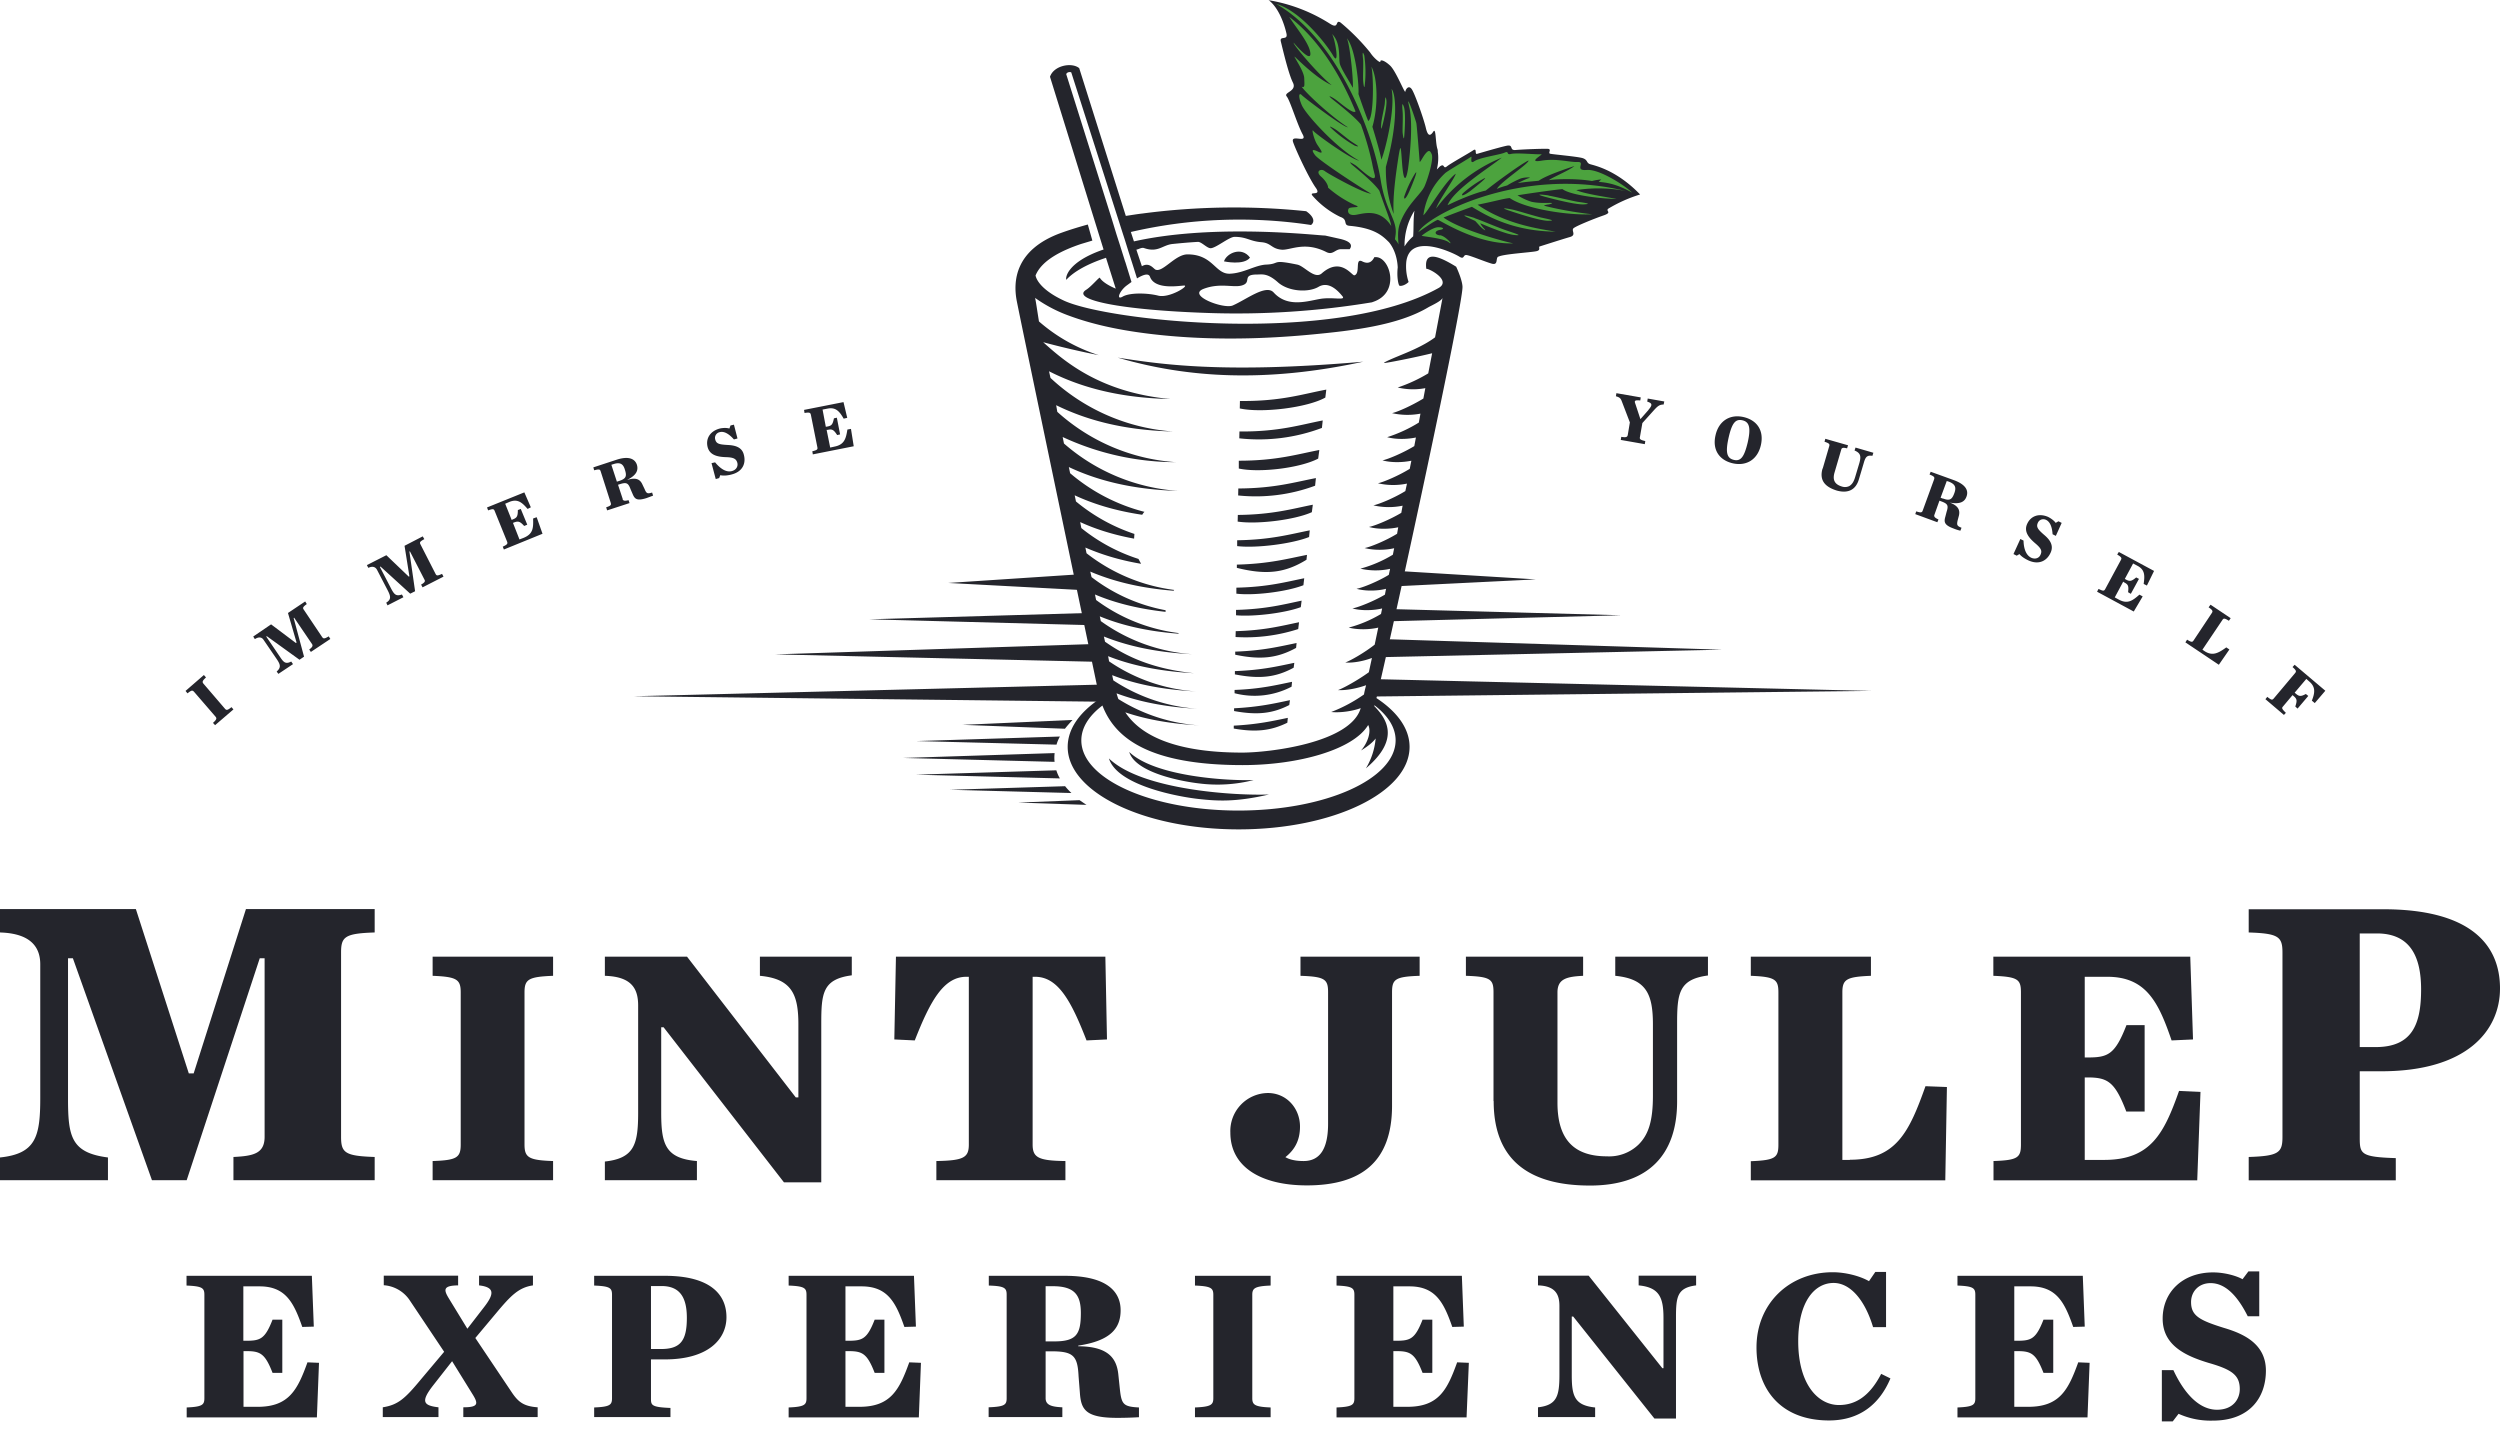
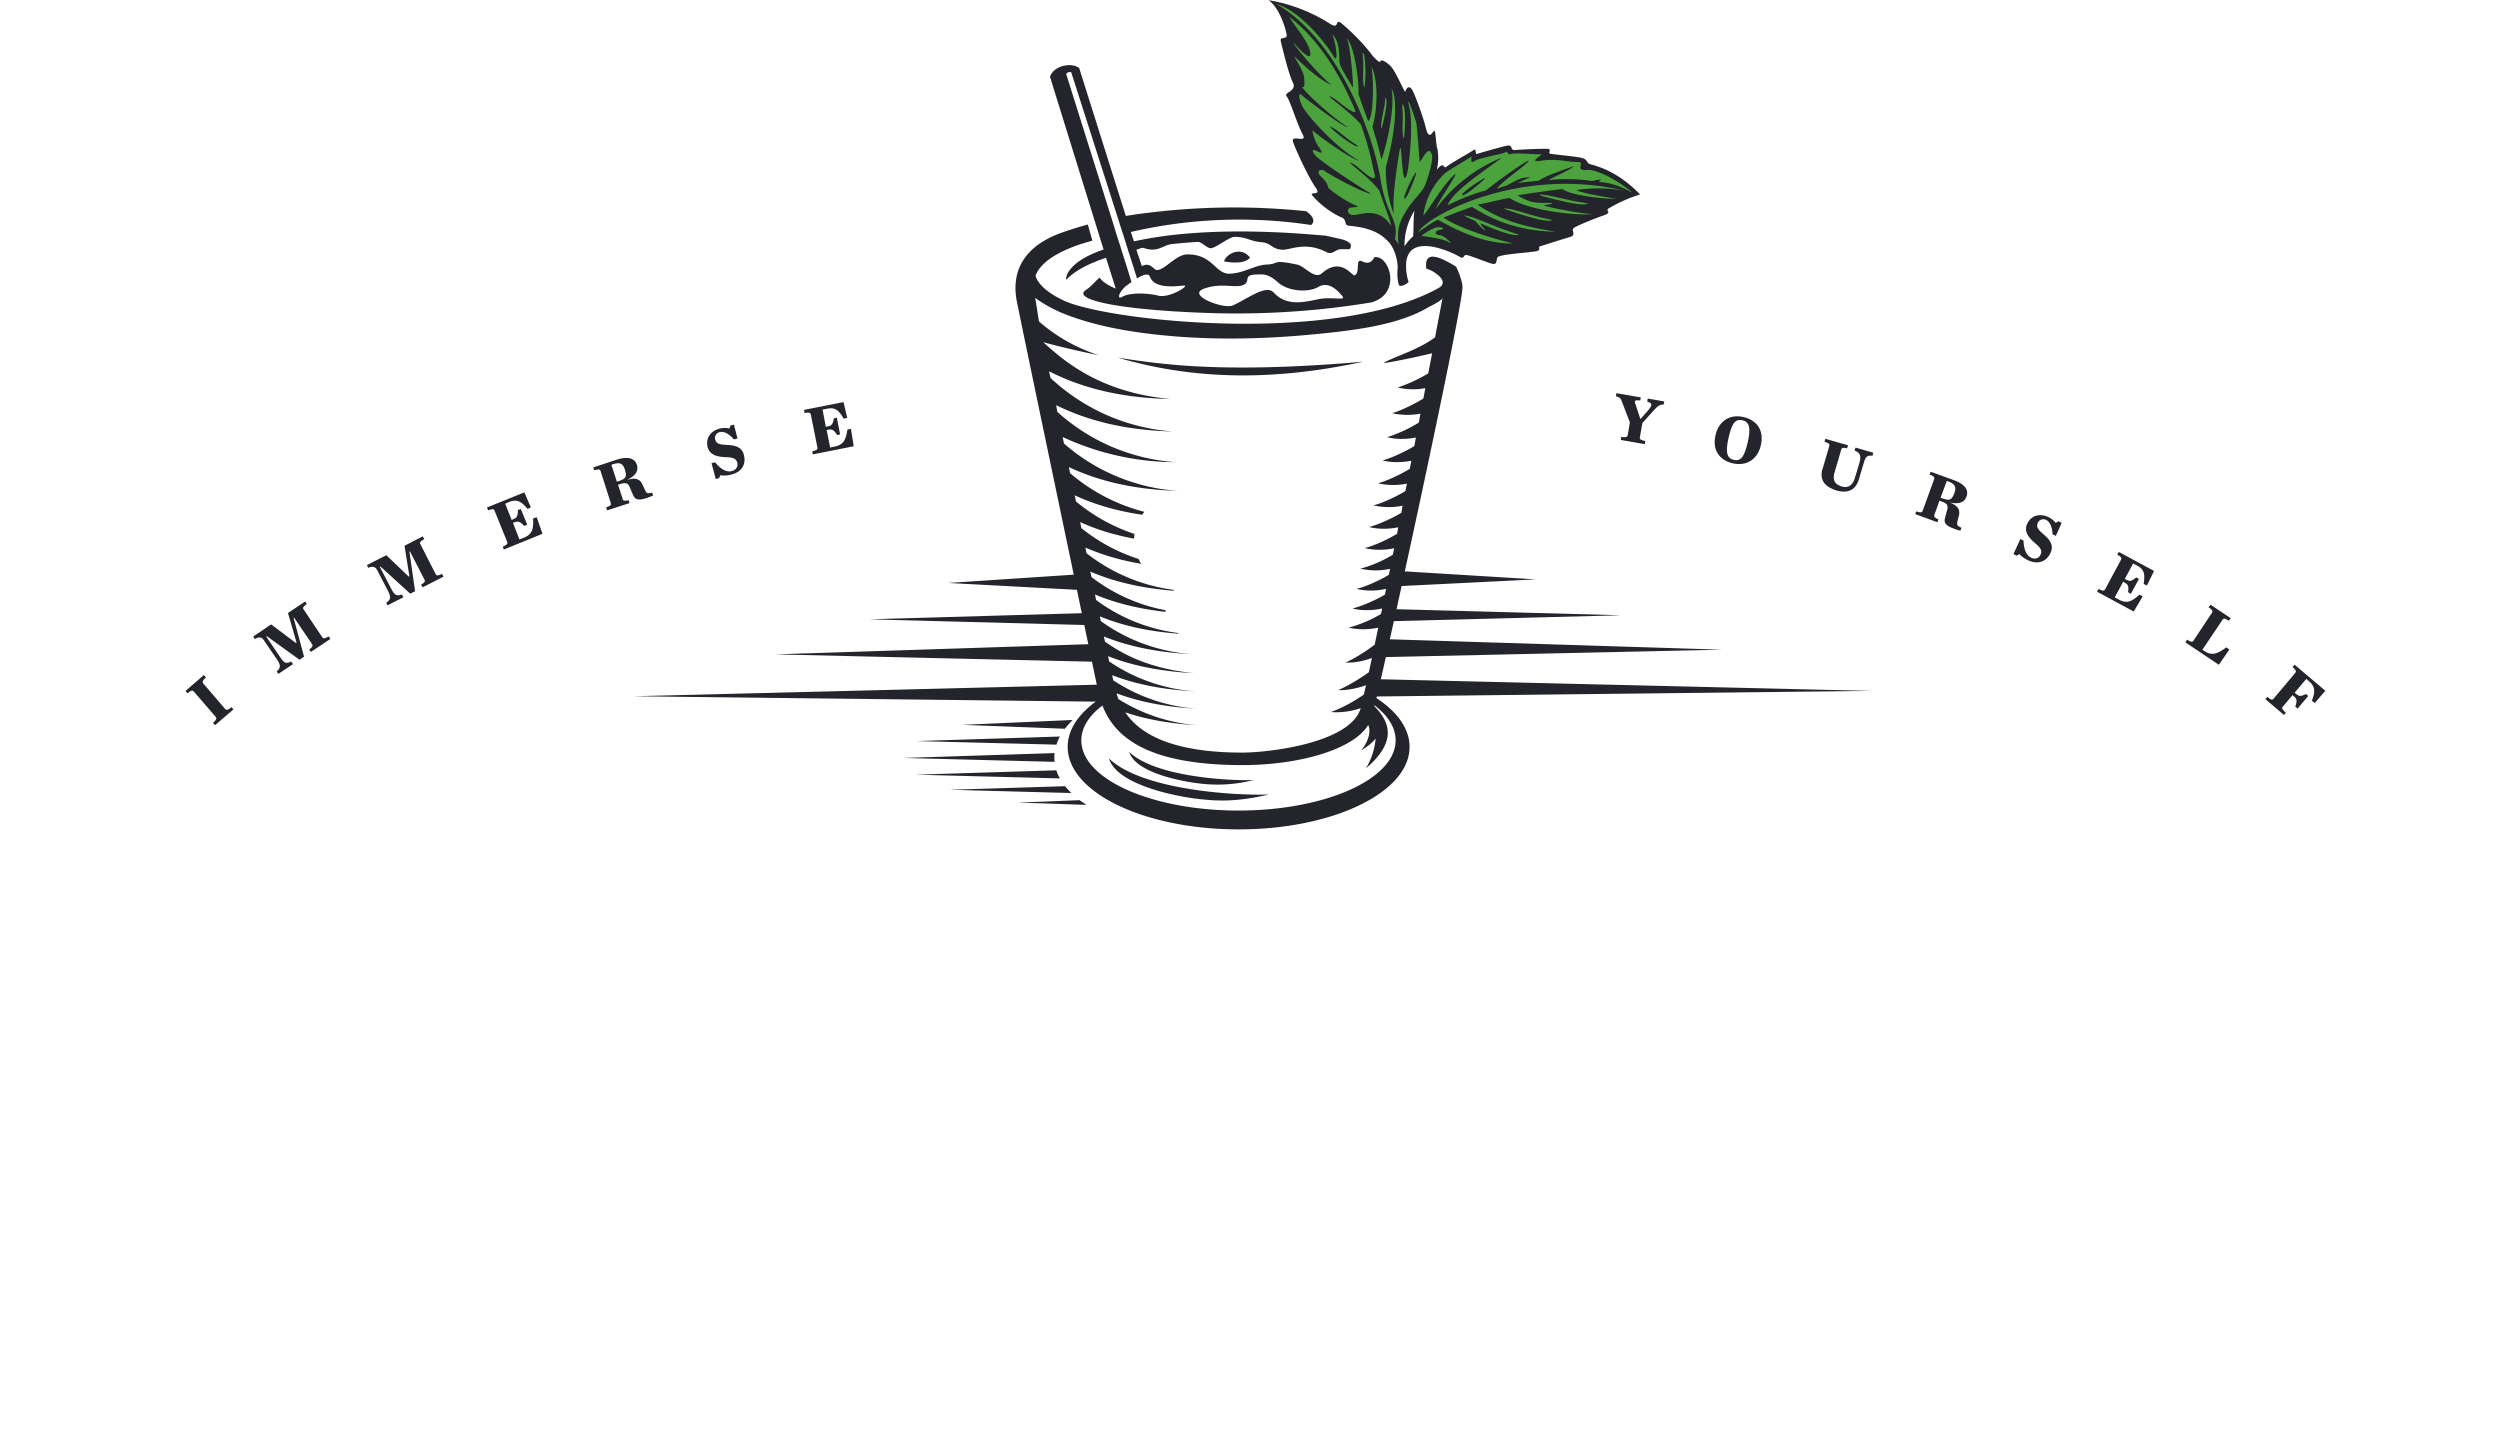
<svg xmlns="http://www.w3.org/2000/svg" width="154" height="88" fill="none">
  <path d="m39.01 42.89 29.25.34-.17-.75-.23-.31-28.85.72Zm28.69-2.12-.26-1.1-19.7.64 19.95.46Zm-.53-2.26-.17-.75-13.47.39 13.64.36Zm-.5-2.16-.23-.97-8.03.53 8.26.44Zm18.28 5.49-.8 1.02v.05l31.13-.35-30.33-.72Zm.02-2.48-.26 1.13 21.37-.47-21.11-.66Zm.43-1.85-.18.77 14.65-.38-14.47-.39Zm.54-2.35-.23.97 8.9-.44-8.67-.53Zm-72.82 9.37c.23-.21.24-.28.16-.38l-1.33-1.54c-.1-.1-.15-.1-.4.1l-.12-.15 1.13-.98.13.15c-.23.21-.24.28-.16.38l1.33 1.55c.09.1.15.1.4-.1l.12.14-1.13.97-.13-.14Zm3.93-3.17c.28-.25.22-.43-.01-.77l-.8-1.17c-.08-.13-.25-.24-.54-.05l-.1-.16 1.1-.75 1.53 1.15.04-.03-.53-1.82 1.06-.71.1.16c-.25.18-.26.24-.19.34l1.14 1.7c.08.1.13.11.4-.05l.1.16-1.2.8-.1-.15c.17-.13.25-.22.17-.34l-1.1-1.62-.03.02.64 2.38-.28.19-2.01-1.45-.04.02.84 1.24c.23.35.35.48.7.3l.11.16-.9.6-.11-.15Zm6.75-4.24c.31-.2.27-.39.08-.76l-.65-1.25c-.07-.14-.23-.28-.54-.13l-.09-.17 1.2-.61 1.38 1.32.04-.02-.3-1.88 1.12-.58.1.17c-.28.15-.3.2-.24.32l.93 1.82c.06.12.12.13.4 0l.09.17-1.29.66-.09-.17c.18-.1.28-.19.21-.3l-.9-1.75-.03.02.35 2.44-.3.15-1.83-1.67-.04.02.69 1.33c.19.36.3.5.67.37l.09.17-.98.5-.08-.17Zm7.18-3.45c.28-.13.3-.18.26-.3l-.77-1.9c-.05-.12-.1-.14-.4-.03l-.07-.18 2.3-.93.4.92-.2.1c-.34-.4-.61-.63-1.1-.44l-.28.12.4 1 .06-.03c.25-.1.32-.17.32-.58l.18-.07.4.97-.19.08c-.27-.3-.38-.31-.64-.21l-.05.02.4 1.02.26-.1c.58-.24.6-.6.58-1.19l.22-.08.36 1.02-2.38.97-.07-.18Zm7.37-2.93c.04.13.17.12.37.07l.06.18-1.38.45-.06-.19c.3-.1.32-.15.28-.28L37 29.03c-.04-.12-.09-.14-.4-.06l-.05-.18 1.43-.47c.8-.26 1.14-.02 1.25.3.1.33 0 .64-.58.93v.01c.57-.18.8 0 .93.3l.13.27c.11.27.17.3.46.21l.06.19-.4.15c-.6.19-.73.06-.86-.25l-.13-.3c-.14-.38-.25-.44-.67-.3l-.1.03.29.88Zm-.19-1.12c.42-.14.46-.3.33-.7-.1-.33-.28-.47-.7-.33l-.13.04.34 1.04.16-.05Zm5.67-1.09.22-.05c.33.4.69.63 1.03.54.3-.08.39-.32.34-.51-.07-.26-.25-.34-.73-.35-.49-.02-.97-.12-1.1-.62-.13-.52.15-.98.74-1.14.21-.05.46-.05.6 0l.07-.19.21-.05.22.85-.22.06c-.3-.34-.6-.52-.87-.45a.36.36 0 0 0-.28.46c.07.26.25.3.76.33.4.02.88.1 1 .6.14.51-.05 1.04-.76 1.22-.22.06-.5.09-.69.04l-.07.18-.21.06-.26-.98Zm6.2-.73c.31-.07.35-.12.32-.25l-.4-2c-.03-.13-.08-.16-.39-.11l-.03-.19 2.43-.48.23.97-.22.05c-.25-.44-.48-.72-.99-.62l-.31.06.2 1.06.07-.01c.27-.05.35-.1.43-.51l.18-.04.2 1.03-.18.04c-.22-.34-.32-.38-.58-.32h-.07l.22 1.09.27-.06c.6-.12.7-.48.79-1.05l.22-.04.17 1.07-2.52.5-.03-.19Zm51.52-2.56c.25-.29.24-.4-.08-.5l.03-.19 1.02.18-.04.19c-.25 0-.36.09-.59.34l-.72.8-.15.86c-.03.13.02.18.33.25l-.03.19-1.48-.26.03-.19c.31.05.37.01.4-.11l.13-.78-.49-1.28c-.07-.19-.12-.26-.37-.33l.03-.19 1.5.26-.03.19c-.36-.04-.37.03-.3.21l.31.94.5-.57v-.01Zm4.13 1.56c.2-.87.88-1.3 1.72-1.11.86.2 1.27.86 1.07 1.73-.2.88-.88 1.31-1.73 1.12-.86-.2-1.27-.86-1.06-1.74Zm1.98.45c.2-.89.11-1.26-.33-1.36-.44-.1-.65.2-.85 1.08-.2.9-.11 1.26.33 1.36.43.1.64-.2.85-1.08Zm4.62 1.61.4-1.37c.04-.13.01-.18-.29-.28l.05-.18 1.4.4-.06.19c-.2-.05-.33-.06-.36.08l-.41 1.4c-.14.47.01.74.45.87a.6.6 0 0 0 .46-.03c.16-.1.27-.25.36-.56l.26-.87c.11-.4.08-.6-.3-.76l.06-.18 1.1.32-.06.19c-.37-.06-.44.11-.55.5l-.28.94c-.18.62-.63.9-1.36.7-.74-.23-1.09-.64-.88-1.36m6.89 2.85c-.05.13.06.2.25.29l-.07.17-1.36-.5.06-.17c.3.1.36.07.4-.05l.7-1.92c.04-.13.02-.18-.28-.3l.07-.17 1.41.51c.8.29.92.68.8 1.01-.11.32-.38.5-1.03.38.56.21.63.5.56.8l-.08.3c-.06.28-.04.34.24.45l-.07.18a2.5 2.5 0 0 1-.41-.13c-.58-.21-.61-.4-.52-.72l.08-.31c.13-.4.07-.5-.34-.65l-.1-.04-.31.87Zm.54-1c.41.16.55.05.69-.34.12-.33.07-.54-.34-.7l-.13-.04-.38 1.03.16.06Zm4.75 2.49.2.1c.01.51.16.91.48 1.06.28.12.5-.01.57-.2.11-.24.02-.4-.35-.71-.37-.32-.69-.7-.48-1.17.22-.5.73-.68 1.29-.44.2.1.39.25.47.37l.17-.1.2.1-.36.8-.2-.1c-.03-.44-.15-.77-.41-.89-.21-.09-.42 0-.5.19-.11.25 0 .4.38.73.31.26.63.62.41 1.1-.21.48-.69.78-1.35.49-.22-.1-.46-.25-.57-.4l-.17.1-.2-.1.42-.92v-.01Zm4.83 3.08c.28.14.33.13.4.01l.97-1.8c.06-.11.04-.17-.23-.33l.1-.16 2.17 1.17-.44.9-.2-.1c.07-.5.09-.86-.37-1.11l-.28-.15-.51.95.05.03c.24.13.34.14.65-.12l.17.09-.5.92-.17-.1c.05-.4 0-.48-.25-.61l-.05-.04-.52.97.24.13c.54.3.85.08 1.28-.3l.2.11-.55.93-2.26-1.22.09-.17Zm5.44 3.12c.27.17.33.16.4.06l1.13-1.7c.07-.11.06-.17-.2-.35l.12-.16 1.24.83-.11.16c-.27-.17-.33-.16-.4-.05l-1.23 1.83.1.07c.51.35.87.15 1.37-.21l.19.13-.65.94-2.06-1.38.1-.16Zm4.95 3.53c.25.2.3.2.39.1l1.32-1.57c.08-.1.08-.16-.16-.37l.13-.14 1.89 1.6-.65.76-.18-.15c.2-.5.23-.85-.16-1.18l-.18-.16-.72.85.06.05c.2.17.3.21.63.03l.15.12-.66.78-.14-.13c.13-.38.1-.47-.11-.65l-.06-.05-.58.69c-.09.1-.1.14.17.4l-.12.13-1.14-.97.12-.15v.01ZM65.6 44.89c.14-.18.3-.36.47-.54l-6.78.3 6.3.24Zm-.52.98c.05-.17.12-.34.21-.5l-8.85.28 8.64.22Zm-.12 1.05a2.47 2.47 0 0 1 0-.48v-.05l-9.33.3 9.33.24Zm.33 1.03c-.1-.17-.17-.34-.22-.5l-8.66.27 8.88.23Zm.71.9a4.16 4.16 0 0 1-.39-.42l-7.1.22 7.48.2Zm.94.74-.44-.3-3.79.15 4.23.14ZM78.14 0c.66.5.99 1.56 1.1 2.04.13.5-.44.12-.34.52.1.4.46 1.96.74 2.52.28.55-.59.6-.38.86.21.25.64 1.7.98 2.33.34.62-.78-.06-.58.5.2.56.96 2.18 1.38 2.78.43.59-.5.17-.16.54a5.4 5.4 0 0 0 1.68 1.27c.51.17.14.51.57.55 1.6.14 2.08.67 2.43 1.01.2.24.5.75.54 1.55-.07.62.05 1.11.11 1.13.12.04.38-.05.56-.23a3.02 3.02 0 0 1-.14-1.27c.25-1.8 2.91-.51 3.25-.3.34.22.23-.11.45-.09.22.02 1.11.4 1.56.53.45.13.2-.41.44-.44.32-.15 1.93-.25 2.28-.32.36-.06.12-.27.24-.3.13-.04 1.44-.46 1.86-.58.42-.12.06-.4.22-.54s1.22-.57 1.82-.78c.6-.2.15-.26.31-.42a8.78 8.78 0 0 1 1.97-.88c-1.48-1.54-2.85-1.79-3.09-1.87-.23-.08-.12-.26-.45-.37-.33-.1-1.84-.23-2-.27-.15-.04.1-.27-.12-.3-.23-.02-1.57.03-2 .07-.43.04-.1-.36-.57-.26-.46.1-1.68.46-1.82.5-.15.03.02-.39-.23-.22s-1.37.79-1.62.99c-.25.2-.12-.23-.44.01l-.18.18c.09-.38.11-.75.06-1.07 0-.05 0-.11-.02-.18-.14-.42-.08-1.36-.26-1.08s-.33.29-.45-.2c-.11-.5-.6-1.9-.82-2.32-.21-.42-.42-.12-.45.05-.02.17-.58-1.28-.95-1.61-.36-.33-.6-.37-.59-.24.02.13-.4-.2-.63-.56a13.2 13.2 0 0 0-1.82-1.84c-.35-.22-.07.44-.64.08a10.14 10.14 0 0 0-3.8-1.46m8.38 15.17a4 4 0 0 1 .61-2.2c-.08.56-.04 1.13-.08 1.58-.22.19-.4.4-.53.62Z" fill="#24252C" />
  <path d="M89.67 10.7c.02.17-1.12 1.76-1.2 2.14a9.5 9.5 0 0 1 4.04-3.13c-.75.61-2.96 1.97-3.34 2.93 1.35-.65 2.14-.86 2.35-.9.69-.56 2.27-1.7 2.63-1.85.1.14-1.75 1.34-1.94 1.75.2-.1.43-.16.64-.22.2-.14.66-.36.81-.42.28-.1.72-.08.53-.03-.11.02-.44.18-.7.31.62-.1 1.14-.12 1.3-.15.46-.33 1.79-.77 2.19-.9-.31.27-1.43.73-1.57.87.53-.09 1.8-.1 2.66.05.2-.06.57-.1.57-.1l-.16.15c.23.04.93.02 2.06.67-.38-.4-2.01-1.47-2.8-1.4-.8.06-.04-.51-.55-.49-.52.02-1.32-.24-2.25-.08-.92.15.19-.42 0-.4-.2.03-1.5-.1-1.85-.02-.34.09-.1-.21-.4-.08-.28.13-1.54.3-1.87.53-.33.23-.1-.35-.21-.27-.11.09-1.34.81-1.56.98a4.27 4.27 0 0 0-1.37 2.62c.25-.18 1.26-2 1.98-2.55m.92 1.05c-.39.29-.63.36-.47.15a6.97 6.97 0 0 1 1.22-.87c.51-.29-.37.42-.75.72M86.4 8.14c.02.24.08.56.1.26.02-.17.11-1.43-.02-1.82-.14-.38-.1 0-.08.29.03.29-.01 1.03 0 1.27" fill="#4CA33E" />
  <path d="M95.4 12.04c-.35-.05-.82-.1-.41.03.23.07 1.99.55 2.57.52.58-.03.03-.1-.38-.16-.41-.07-1.45-.33-1.79-.38M85.13 7.82c.05-.15.33-1.28.27-1.66-.06-.37-.08-.01-.1.25-.04.27-.19.93-.21 1.15-.02.22-.03.52.04.26m-1.16-2.85c.02.25.07.57.1.27a7.3 7.3 0 0 0-.03-1.82c-.14-.39-.1 0-.07.28.02.3-.02 1.03 0 1.27" fill="#4CA33E" />
  <path d="M100.2 11.78c-6.6-1.64-12.4 1.6-12.83 2.52 0 0 .98-.7 1.2-.76.28.11 2.47 1.53 4.65 1.45-.49-.09-3.23-.82-4.3-1.59.8-.32 1.75-.66 1.75-.66.96.59 2.55 1.5 5.15 1.53-.8-.15-3-.4-4.8-1.66 1.07-.21 1.6-.38 1.98-.41.96.67 3.61 1.08 5.08 1-.66-.07-1.9-.25-2.97-.53.02-.03.17-.06.23-.07.1 0 .4-.1.2-.1-.16-.01-.7.04-1.2-.07a3.6 3.6 0 0 1-.86-.4c.67-.11 2.5-.37 2.77-.38.53.4 2.59.61 3.33.6-.63-.11-2.07-.33-2.48-.54a8.8 8.8 0 0 1 3.11.07m-12.46-.3c.22-.5.56-1.64.45-1.96-.09-.23-.17-.3-.35-.1-.19.2-.4.68-.4.52-.01-.15-.16-2.07-.2-2.34-.06-.27-.7-2.1-.44-1.01.26 1.08.01 3.22-.08 3.84-.1.6-.25.9-.35-.23-.09-1.11-.08-1.5-.24-.5-.15 1-.36 2.4-.29 3.48a7.94 7.94 0 0 1-.48-2.9c.8-2.88.6-4.52.35-4.8.25 1.26-.4 3.82-.63 4.36-.06-.45-.55-2.03-.55-2.03.37-1.24.32-3.04-.06-3.7.15.72.14 3.21-.2 3.34-.2-.48-.6-1.66-.6-1.66.05-.35-.14-2.74-.71-3.43.24.58.45 3.25.34 3.02-.1-.24-.7-1.12-.78-1.47-.08-.35.08-1.28-.48-1.82.18.25.5 2.1.06 1.32-.38-.66-2-2.75-3.5-3.17 3.72 2.12 5.94 7.79 6.44 10.85.31 1.94 1.03 2.45.92 3.36l-.04.29c.09.1.17.21.22.32-.05-.59-.04-.93.08-1.28.42-1.17 1.3-1.81 1.52-2.3m-1.25.63a7.1 7.1 0 0 1 .63-1.36c.31-.5-.1.55-.3 1-.19.45-.36.62-.33.36Z" fill="#4CA33E" />
  <path d="M83.24 10.1c-.21-.2.07-.04.27.09s1.28 1.21 1.18.6c-.06-.24-.12-.47-.16-.7a17.9 17.9 0 0 0-.7-2.42c-.44-.56-1.74-1.53-1.85-1.64-.22-.2.07-.05.26.08.2.12 1.13.97 1.26.75-.82-2-2.14-4.34-4.08-5.82.31.54 1.26 1.62 1.3 2.25.04.62-1.03-.66-1.03-.66-.07.1 1.63 2.08 2.35 2.62-.99-.44-2.15-1.65-2.28-1.75-.13-.1.56.85.58 1.31.02.47.04.61-.16.53.42.57 2 1.97 2.85 2.5-.26.02-2.64-1.78-2.83-1.97-.18-.2-.26.04 0 .63.28.6 2.2 2.7 3.53 3.4-.56-.11-2.7-1.66-2.83-1.84-.13-.18.04.54.25.86.22.33.43.6.06.43-.36-.18-.46-.14-.2.21.28.36 2.94 2.09 3.45 2.37-.48-.02-2.6-1.2-2.84-1.38-.23-.2-.63-.01-.24.33.38.34.44.62.43.68a6.8 6.8 0 0 0 1.65 1.07c.52.2-.3.08-.38.22-.09.13-.07.47.46.38.54-.1 1.47-.38 2.16.69-.03-.31-.4-1.17-.73-2.17-.38-.56-1.6-1.52-1.73-1.64m.23-1.13a7.44 7.44 0 0 1-1.46-1.08c-.22-.2.06-.05.27.08.2.13.76.61 1.01.77.24.16.58.35.19.23m5.22 5.52c-.38-.05-.33-.29.01-.34.34-.06.15-.18-.15-.16-.35.03-.95.48-.98.52-.02.04 1.31.14 1.66.4.34.26-.17-.38-.54-.43Zm4.1-1.58c.24.08 1.96.67 2.54.68.59 0 .04-.1-.37-.19-.4-.09-1.42-.41-1.76-.49-.34-.07-.8-.15-.4 0m-1.97.51c-.38-.12-.9-.26-.47-.05l.5.23c.13.13.28.32.43.45.2.16.25.17.11.01a1.2 1.2 0 0 1-.23-.32c.69.3 1.63.67 2.06.72.68.08.05-.1-.4-.26-.47-.15-1.61-.64-2-.77" fill="#4CA33E" />
  <path d="M75.4 16.1s1.22.27 1.6-.23c-.51-.7-1.43-.28-1.6.22Z" fill="#24252C" />
  <path d="M65.67 17.25c.48-.53 1.34-1 2.46-1.37l.6 1.9c-.22-.09-.8-.36-.98-.67-.03-.06-.51.53-.84.74-.97.61 2.1 1.25 7.52 1.43a51.07 51.07 0 0 0 10.1-.66l.01-.01c1.77-.55 1.08-2.8.2-2.77h-.08c-.16.33-.4.43-.73.27-.5-.27-.1.74-.5.85-.15.04-.83-1.16-2.01-.12-.44.39-1.08-.46-1.51-.54-1.65-.34-1-.04-1.92 0-.66.03-1.37.52-2.21.56-.93.05-1.04-1.19-2.63-1.19-.76 0-1.52 1.13-1.97.94-.13-.06-.38-.48-.84-.21L70 15.38c.16-.03.32-.15.47-.1.86.3 1.13-.18 1.75-.25.5-.05 1.03-.1 1.57-.13.22-.01.57.4.79.39.32-.01 1.13-.69 1.46-.7.77 0 .93.27 1.67.33.6.05.6.4 1.23.46.55.05 1.41-.54 2.77.15.4.2.53-.18.9-.18h.53c.17-.23.1-.47-.57-.63l-.94-.21-.18-.01c-1.36-.11-7.05-.65-11.6.37l-.19-.58a29.6 29.6 0 0 1 11.1-.43c.26-.2.16-.53-.3-.85a43.1 43.1 0 0 0-10.07.14c-.35.04-.7.1-1.04.15l-2.87-9.1c-.45-.38-1.57-.17-1.8.53l3.3 10.64c-2.23.76-2.37 1.74-2.29 1.88m8.46.54c1.06-.4 1.9-.02 2.42-.23.53-.2-.08-.65.87-.65.3 0 .63-.1 1.28.48.64.57 1.87.65 2.5.28.63-.37 1.2.24 1.46.56.28.32-.59.04-1.4.19-.82.15-1.98.52-2.82-.4-.47-.53-1.68.43-2.53.8-.57.23-2.84-.63-1.78-1.03M65.68 4.58c.01-.11.2-.18.31-.12l3.17 9.91.13.4.22.71.25.78.28.89c.36-.22.71-.35.8-.1.3.82 1.8.55 2.1.54.36-.01-.91.8-1.6.62-.67-.17-1.75-.19-2.18.06-.43.25-.2-.35.24-.68l.3-.22-.37-1.2-.03-.08-.32-1.02-.2-.62-.3-.98-2.8-8.9m18.3 17.71c-8.75.76-12.58.14-15.13-.25 4.32 1.26 9.13 1.55 15.13.25ZM68.31 46.72c.52 1.7 4.4 2.38 5.55 2.5 1.1.12 2.25.2 4.31-.28-1.94.08-7.8-.24-9.86-2.22Z" fill="#24252C" />
  <path d="M73.87 48.26a9 9 0 0 0 3.36-.21c-1.5.06-6.07-.19-7.67-1.73.4 1.33 3.42 1.84 4.31 1.94Z" fill="#24252C" />
  <path d="M84.79 43c1.24-5.26 5.3-24.05 5.3-25.32 0-.27-.17-.78-.39-1.25-1.1-.68-1.99-1.01-1.84.13.17-.03 1.57.72.76 1.18-6.38 3.55-20.43 2.04-23.1.77-1.24-.58-1.66-1.19-1.73-1.54.39-.96 1.67-1.56 2.8-1.94l.7-.21-.28-.99c-.54.15-1.07.31-1.6.5-2.95 1.05-2.98 3.06-2.79 4.14.2 1.08 5.05 24.22 5.05 24.22l.1.34c-1.26.84-2 1.86-2 2.98 0 2.8 4.71 5.08 10.53 5.08 5.82 0 10.53-2.28 10.53-5.08 0-1.13-.76-2.16-2.03-3m-17.07-5.05c1.16.48 2.73.92 4.91 1.08l-.09-.05a10.76 10.76 0 0 1-5.03-2.03l-.07-.34c1.06.45 2.46.86 4.35 1.07v-.1a10.7 10.7 0 0 1-4.56-2.04l-.08-.34c1.22.52 2.85 1 5.13 1.18l.04-.05a11.04 11.04 0 0 1-5.4-2.26l-.07-.35c.9.39 2.01.76 3.43 1l-.16-.3a10.91 10.91 0 0 1-3.52-1.9l-.07-.37c.87.4 1.96.77 3.32 1.02l.02-.29a11.13 11.13 0 0 1-3.6-2l-.08-.38c1.05.49 2.4.94 4.16 1.2.04-.06.08-.13.14-.18a11.4 11.4 0 0 1-4.58-2.38l-.08-.38c1.53.72 3.65 1.38 6.74 1.47a11.91 11.91 0 0 1-7.04-2.92l-.08-.4a16.6 16.6 0 0 0 6.97 1.55 12.1 12.1 0 0 1-7.3-3.1l-.07-.41c1.63.8 3.9 1.54 7.2 1.62a12.34 12.34 0 0 1-7.55-3.3l-.09-.41c1.69.86 4.04 1.64 7.48 1.71-4.39-.4-6.61-2.4-7.84-3.5a54 54 0 0 0 3.43.8A10.36 10.36 0 0 1 64 19.8c-.1-.61-.2-1.32-.24-1.45a8.6 8.6 0 0 0 2.1 1.1c1.46.54 3.06.87 4.69 1.08 3.39.44 6.9.4 10.32.07 2.38-.23 5.23-.54 7.13-1.68.2-.11.8-.38.86-.57l-.46 2.43c-.76.57-1.8.96-2.27 1.16 0 0-1.03.42-.85.42.15 0 1.8-.32 2.94-.6L87.98 23a9.4 9.4 0 0 1-1.88.87 4.1 4.1 0 0 0 1.7.04l-.12.64c-.72.44-1.58.82-1.93.9a4.3 4.3 0 0 0 1.75.03l-.1.55a8.7 8.7 0 0 1-1.95.9c.55.15 1.24.13 1.77.02l-.1.53c-.71.43-1.6.8-1.96.88.56.15 1.25.13 1.78.02l-.1.5c-.7.43-1.6.81-1.96.89a4.2 4.2 0 0 0 1.79.02l-.1.46c-.7.43-1.6.8-1.97.88a4.2 4.2 0 0 0 1.8.02l-.08.44c-.7.42-1.63.8-1.99.87.57.16 1.3.13 1.8.02l-.07.4c-.7.43-1.63.81-2 .88.58.15 1.31.13 1.82.01l-.08.4a7.8 7.8 0 0 1-2 .86 4.2 4.2 0 0 0 1.83.01l-.08.37c-.67.41-1.63.8-1.99.86.58.16 1.32.13 1.82 0l-.07.36c-.67.4-1.63.78-2 .85.59.16 1.34.12 1.83 0l-.07.34a7.7 7.7 0 0 1-1.99.84c.58.15 1.33.12 1.82 0l-.22 1.05c-.62.49-1.48.98-1.81 1.1.52.04 1.17-.1 1.64-.28l-.19.88c-.66.48-1.56.98-1.9 1.1.54.03 1.23-.12 1.73-.3-.05.2-.1.39-.13.57A9.3 9.3 0 0 1 82 43.86c.58.06 1.34-.06 1.82-.24-.62 2.15-5.65 2.74-7.3 2.74-4.54 0-6.4-1.27-7.2-2.48 1.09.37 2.53.69 4.51.8a10.72 10.72 0 0 1-4.94-1.62 5.09 5.09 0 0 1-.11-.35c1.15.43 2.73.83 4.97.95a10.73 10.73 0 0 1-5.17-1.75 12.4 12.4 0 0 1-.07-.32c1.18.46 2.81.88 5.14 1a10.75 10.75 0 0 1-5.33-1.85l-.06-.32c1.21.48 2.89.92 5.3 1.05-2.97-.3-4.57-1.3-5.49-1.94l-.07-.32c1.25.5 2.98.97 5.46 1.09a10.93 10.93 0 0 1-5.65-2.04l-.07-.33m8.55 12c-5.35 0-9.68-1.94-9.68-4.32 0-.79.47-1.52 1.3-2.15.77 2.01 2.87 3.67 8.64 3.67 3.44 0 6.82-.95 7.73-2.47.21.4-.03 1.1-.44 1.57.44-.27.73-.51.9-.74a4.27 4.27 0 0 1-.6 1.84c2.2-1.86 1.2-3.12.52-3.83v-.06c.84.64 1.31 1.38 1.31 2.16 0 2.4-4.34 4.33-9.69 4.33" fill="#24252C" />
-   <path d="M76.37 25.16c1.36.3 4.17-.05 5.27-.67l.06-.49c-1.41.26-2.79.73-5.32.7l-.01.46ZM76.33 27a11 11 0 0 0 5.1-.64l.05-.46c-1.36.26-2.7.7-5.13.68l-.01.42Zm-.03 1.86c1.28.28 3.8-.03 4.9-.61l.07-.53c-1.32.25-2.62.66-4.96.66v.48h-.01Zm-.03 1.66a10.5 10.5 0 0 0 4.74-.6l.05-.47c-1.27.24-2.53.63-4.78.64l-.01.43Zm-.03 1.61c1.2.18 3.51-.1 4.57-.58l.06-.46c-1.22.24-2.46.61-4.62.63l-.01.4Zm-.03 1.51c1.17.14 3.38-.14 4.43-.56l.04-.41c-1.18.23-2.37.58-4.47.61v.36Zm-.02 1.34c1.81.45 2.96.32 4.29-.5l.03-.3c-1.14.22-2.3.55-4.32.6v.2Zm-.03 1.59c1.1.13 3.1-.12 4.13-.52l.05-.43c-1.1.22-2.24.54-4.18.58v.37Zm-.03 1.33c1.07.1 3-.13 4-.5l.05-.4c-1.06.22-2.17.52-4.04.57v.33Zm-.03 1.34a10.5 10.5 0 0 0 3.87-.49l.05-.42c-1.03.21-2.1.5-3.9.55l-.01.36Zm-.01 1.09c1.57.33 2.6.21 3.75-.42l.03-.3c-1 .2-2.04.47-3.78.53v.2-.01Zm-.03 1.21c1.53.3 2.53.19 3.63-.41l.04-.3c-.97.2-1.98.45-3.66.51v.2Zm-.02 1.16a4.9 4.9 0 0 0 3.52-.4l.03-.3c-.93.19-1.92.44-3.54.5v.2Zm-.02 1.1c1.42.26 2.37.16 3.4-.37l.04-.3c-.9.19-1.87.42-3.44.5v.18ZM76 44.88c1.38.24 2.3.13 3.3-.36l.03-.3c-.88.18-1.81.4-3.33.48v.18ZM11.49 86.7c.97-.04 1.1-.16 1.1-.57v-6.37c0-.42-.13-.53-1.1-.57v-.6h7.72l.12 3.13-.71.02c-.52-1.49-1.02-2.5-2.63-2.5h-1v3.35h.2c.85 0 1.14-.12 1.6-1.3h.6v3.28h-.6c-.46-1.18-.75-1.34-1.6-1.34H15v3.43h.87c1.93 0 2.46-1.05 3.07-2.74l.71.03-.13 3.36H11.5v-.61Zm18.32-6.17c.64-.82.68-1.24-.3-1.35v-.6h3.32v.6c-.89.13-1.38.65-2.26 1.7l-1.29 1.54 2.26 3.37c.4.59.74.84 1.58.9v.6h-4.58v-.6c.95 0 .93-.23.56-.82l-1.25-2.02-1.16 1.48c-.78 1-.63 1.25.32 1.36v.6h-3.43v-.6c.93-.15 1.35-.51 2.35-1.72l1.43-1.7-2.14-3.2a2.1 2.1 0 0 0-1.58-.9v-.59h4.58v.6c-.95.01-.89.28-.56.82l1.13 1.85 1.02-1.32Zm6.79 6.17c.98-.04 1.1-.16 1.1-.57v-6.37c0-.42-.12-.53-1.1-.57v-.6h4.35c2.78 0 3.8 1.13 3.8 2.55 0 1.34-1.1 2.6-3.8 2.6h-.85v2.39c0 .43.01.55 1.2.6v.56h-4.7v-.6Zm4.11-3.6c1.2 0 1.6-.5 1.6-1.92 0-1.26-.43-1.96-1.56-1.96h-.65v3.88h.61Zm7.86 3.6c.98-.04 1.11-.16 1.11-.57v-6.37c0-.42-.13-.53-1.1-.57v-.6h7.72l.12 3.13-.71.02c-.52-1.49-1.02-2.5-2.64-2.5h-.99v3.35h.2c.85 0 1.14-.12 1.6-1.3h.6v3.28h-.6c-.46-1.18-.75-1.34-1.6-1.34h-.2v3.43h.86c1.93 0 2.46-1.05 3.07-2.74l.72.03-.13 3.36h-8.02v-.61Zm15.84-.57c0 .43.38.53 1.03.56v.6H60.9v-.6c.98-.04 1.11-.15 1.11-.56v-6.38c0-.41-.13-.53-1.1-.56v-.6h4.69c2.65 0 3.43 1.02 3.43 2.12s-.6 1.88-2.61 2.18v.04c1.85.01 2.37.74 2.47 1.75l.1.95c.1.89.23 1.02 1.17 1.07v.6c-.51.03-.95.04-1.34.04-1.94 0-2.23-.5-2.3-1.55l-.08-1.01c-.06-1.28-.33-1.54-1.7-1.54h-.33v2.89Zm.53-3.5c1.36 0 1.64-.43 1.64-1.75 0-1.09-.37-1.65-1.73-1.65h-.44v3.4h.53Zm8.66 4.07c.99-.04 1.14-.16 1.14-.57v-6.37c0-.42-.15-.53-1.13-.57v-.6h4.66v.6c-.97.04-1.13.16-1.13.57v6.37c0 .41.16.53 1.13.57v.6h-4.66v-.6Zm8.72 0c.98-.04 1.11-.16 1.11-.57v-6.37c0-.42-.13-.53-1.1-.57v-.6h7.72l.12 3.13-.71.02c-.52-1.49-1.02-2.5-2.64-2.5h-.99v3.35h.2c.85 0 1.14-.12 1.6-1.3h.6v3.28h-.6c-.46-1.18-.75-1.34-1.6-1.34h-.2v3.43h.86c1.94 0 2.46-1.05 3.07-2.74l.72.03-.14 3.36h-8.01v-.61Zm14.58-5.6h-.08v3.6c0 1.28.16 1.87 1.44 2v.59h-3.52v-.6c1.17-.13 1.32-.7 1.32-2v-4.25c0-.7-.25-1.23-1.32-1.26v-.6h3.12l4.54 5.7h.07v-3.1c0-1.27-.27-1.88-1.53-2v-.6h3.54v.6c-1.18.15-1.24.73-1.24 2v6.2h-1.33l-5-6.28Zm11.3 1.9c0-2.68 2-4.63 4.7-4.63.74 0 1.63.21 2.23.55l.39-.57h.66v3.4h-.8c-.51-1.7-1.42-2.72-2.43-2.72-1.19 0-2.18 1.18-2.18 3.59 0 2.67 1.23 3.93 2.51 3.93.98 0 1.87-.5 2.6-1.92l.57.28c-.67 1.6-1.91 2.59-3.78 2.59-3.02 0-4.47-1.97-4.47-4.5m12.38 3.7c.97-.04 1.1-.16 1.1-.57v-6.37c0-.42-.13-.53-1.1-.57v-.6h7.72l.12 3.13-.71.02c-.52-1.49-1.02-2.5-2.63-2.5h-1v3.35h.2c.85 0 1.14-.12 1.6-1.3h.6v3.28h-.6c-.46-1.18-.75-1.34-1.6-1.34h-.2v3.43h.86c1.94 0 2.47-1.05 3.08-2.74l.7.03-.13 3.36h-8.01v-.61Zm12.59-2.3h.71c.68 1.46 1.6 2.44 2.69 2.44.98 0 1.4-.65 1.4-1.27 0-.85-.47-1.2-1.9-1.61-1.47-.44-2.85-1.1-2.85-2.73s1.22-2.85 3.11-2.85c.68 0 1.42.2 1.81.42l.36-.48h.67v2.76h-.71c-.63-1.26-1.38-2.04-2.29-2.04-.71 0-1.2.5-1.2 1.17 0 .84.52 1.12 2.03 1.59 1.22.36 2.58.99 2.58 2.63s-.98 3.08-3.27 3.08a4.8 4.8 0 0 1-2.11-.42l-.36.47h-.67v-3.15ZM15.15 56h7.93v1.44c-1.83.06-2.07.26-2.07 1.23v11.36c0 .98.24 1.18 2.07 1.24v1.43h-8.7v-1.43c1.21-.06 1.92-.2 1.92-1.24v-11H16L11.5 72.7H9.36L4.49 59.03h-.3v8.62c0 2.35.18 3.36 2.46 3.65v1.4H0v-1.4c2.2-.23 2.48-1.27 2.48-3.65V59.4c0-.95-.47-1.9-2.48-1.96V56h8.37l3.26 10.12h.3L15.15 56Zm11.5 15.52c1.49-.05 1.73-.21 1.73-1.02v-9.37c0-.8-.24-.96-1.73-1.02v-1.18h7.42v1.18c-1.51.06-1.76.21-1.76 1.02v9.37c0 .8.25.97 1.76 1.02v1.18h-7.42v-1.18Zm14.23-8.24h-.15v5.26c0 1.93.25 2.82 2.2 2.98v1.18h-5.67v-1.15c1.81-.2 2.05-1.05 2.05-3.01v-6.6c0-1.03-.39-1.78-2.05-1.83v-1.18h5.06l6.7 8.67h.16v-4.51c0-1.88-.44-2.8-2.37-2.98v-1.18h5.66v1.15c-1.8.24-1.88 1.1-1.88 3v9.75h-2.3l-7.42-9.56Zm16.8 8.24c1.68-.03 2-.21 2-1.02V60.17h-.15c-1.4 0-2.22 1.47-3.18 3.92l-1.26-.06.1-5.1h12.9l.1 5.1-1.26.06c-.95-2.45-1.76-3.92-3.17-3.92h-.15V70.5c0 .8.34 1 2.02 1.02v1.18h-7.95v-1.18Zm22.62 0c1.02 0 1.51-.77 1.51-2.3v-8.1c0-.8-.2-.96-1.7-1.01v-1.18h7.34v1.18c-1.51.05-1.7.21-1.7 1.02v6.98c0 3.46-1.9 4.91-5.25 4.91-2.84 0-4.71-1.15-4.71-3.25a2.34 2.34 0 0 1 2.31-2.44c1.15 0 1.98.94 1.98 2.07 0 .89-.36 1.45-.9 1.88.27.16.65.24 1.12.24m11.7-3.7v-6.7c0-.8-.19-.96-1.7-1.01v-1.18h7.22v1.18c-1 .05-1.58.18-1.58 1.02v6.8c0 2.3 1.05 3.3 3.05 3.3a2.6 2.6 0 0 0 1.95-.73c.61-.61.88-1.45.88-3v-4.4c0-1.88-.42-2.8-2.32-2.99v-1.18h5.71v1.16c-1.8.24-1.9 1.1-1.9 3v4.76c0 3.25-1.73 5.18-5.37 5.18s-5.93-1.48-5.93-5.2m21.94 3.61c2.86 0 3.66-1.72 4.66-4.53l1.32.05-.1 5.75h-11.98v-1.18c1.51-.06 1.7-.22 1.7-1.02v-9.37c0-.8-.19-.97-1.7-1.03v-1.18h7.4v1.18c-1.52.06-1.76.22-1.76 1.03v10.31h.46Zm8.84.08c1.51-.05 1.7-.21 1.7-1.02v-9.37c0-.8-.19-.96-1.7-1.02v-1.18h12.13l.17 5.1-1.32.06c-.8-2.34-1.56-3.92-3.96-3.92h-1.39v4.97h.17c1.25 0 1.69-.16 2.4-1.99h1.12v5.32h-1.13c-.7-1.83-1.14-2.1-2.39-2.1h-.17v5.08h1.2c2.86 0 3.68-1.62 4.61-4.25l1.32.06-.2 5.45H122.8v-1.18Zm15.73-.25c1.84-.06 2.08-.26 2.08-1.23V58.68c0-.98-.24-1.18-2.08-1.24v-1.43h8.29c5.24 0 7.19 2.08 7.19 4.88 0 2.57-2.01 5.1-7.31 5.1h-1.33v4.05c0 1.04.03 1.23 2.22 1.3v1.37h-9.06v-1.43Zm7.82-6.77c2.25 0 2.8-1.4 2.8-3.55 0-1.95-.62-3.45-2.72-3.45h-1.06v7h.98Z" fill="#24252C" />
</svg>